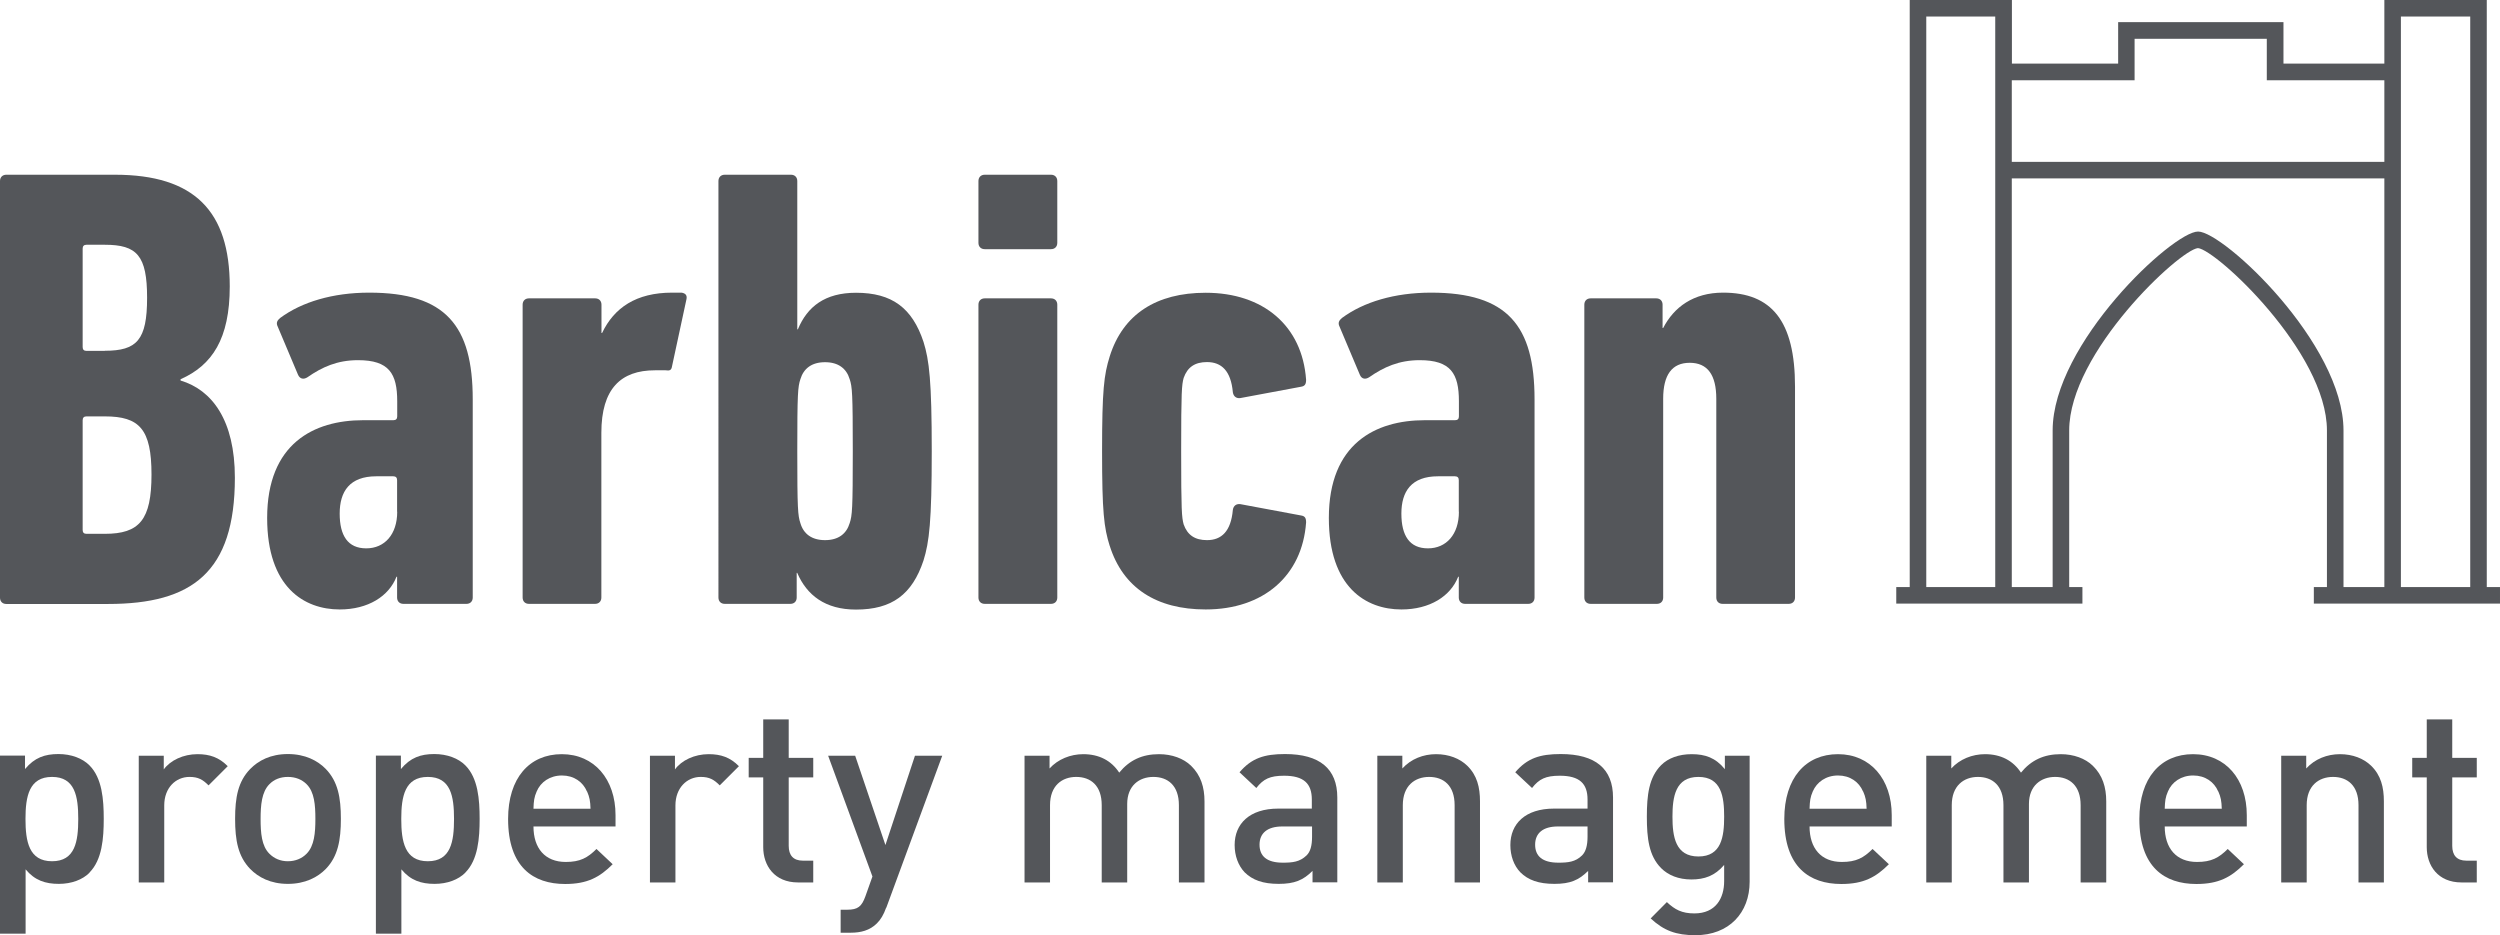
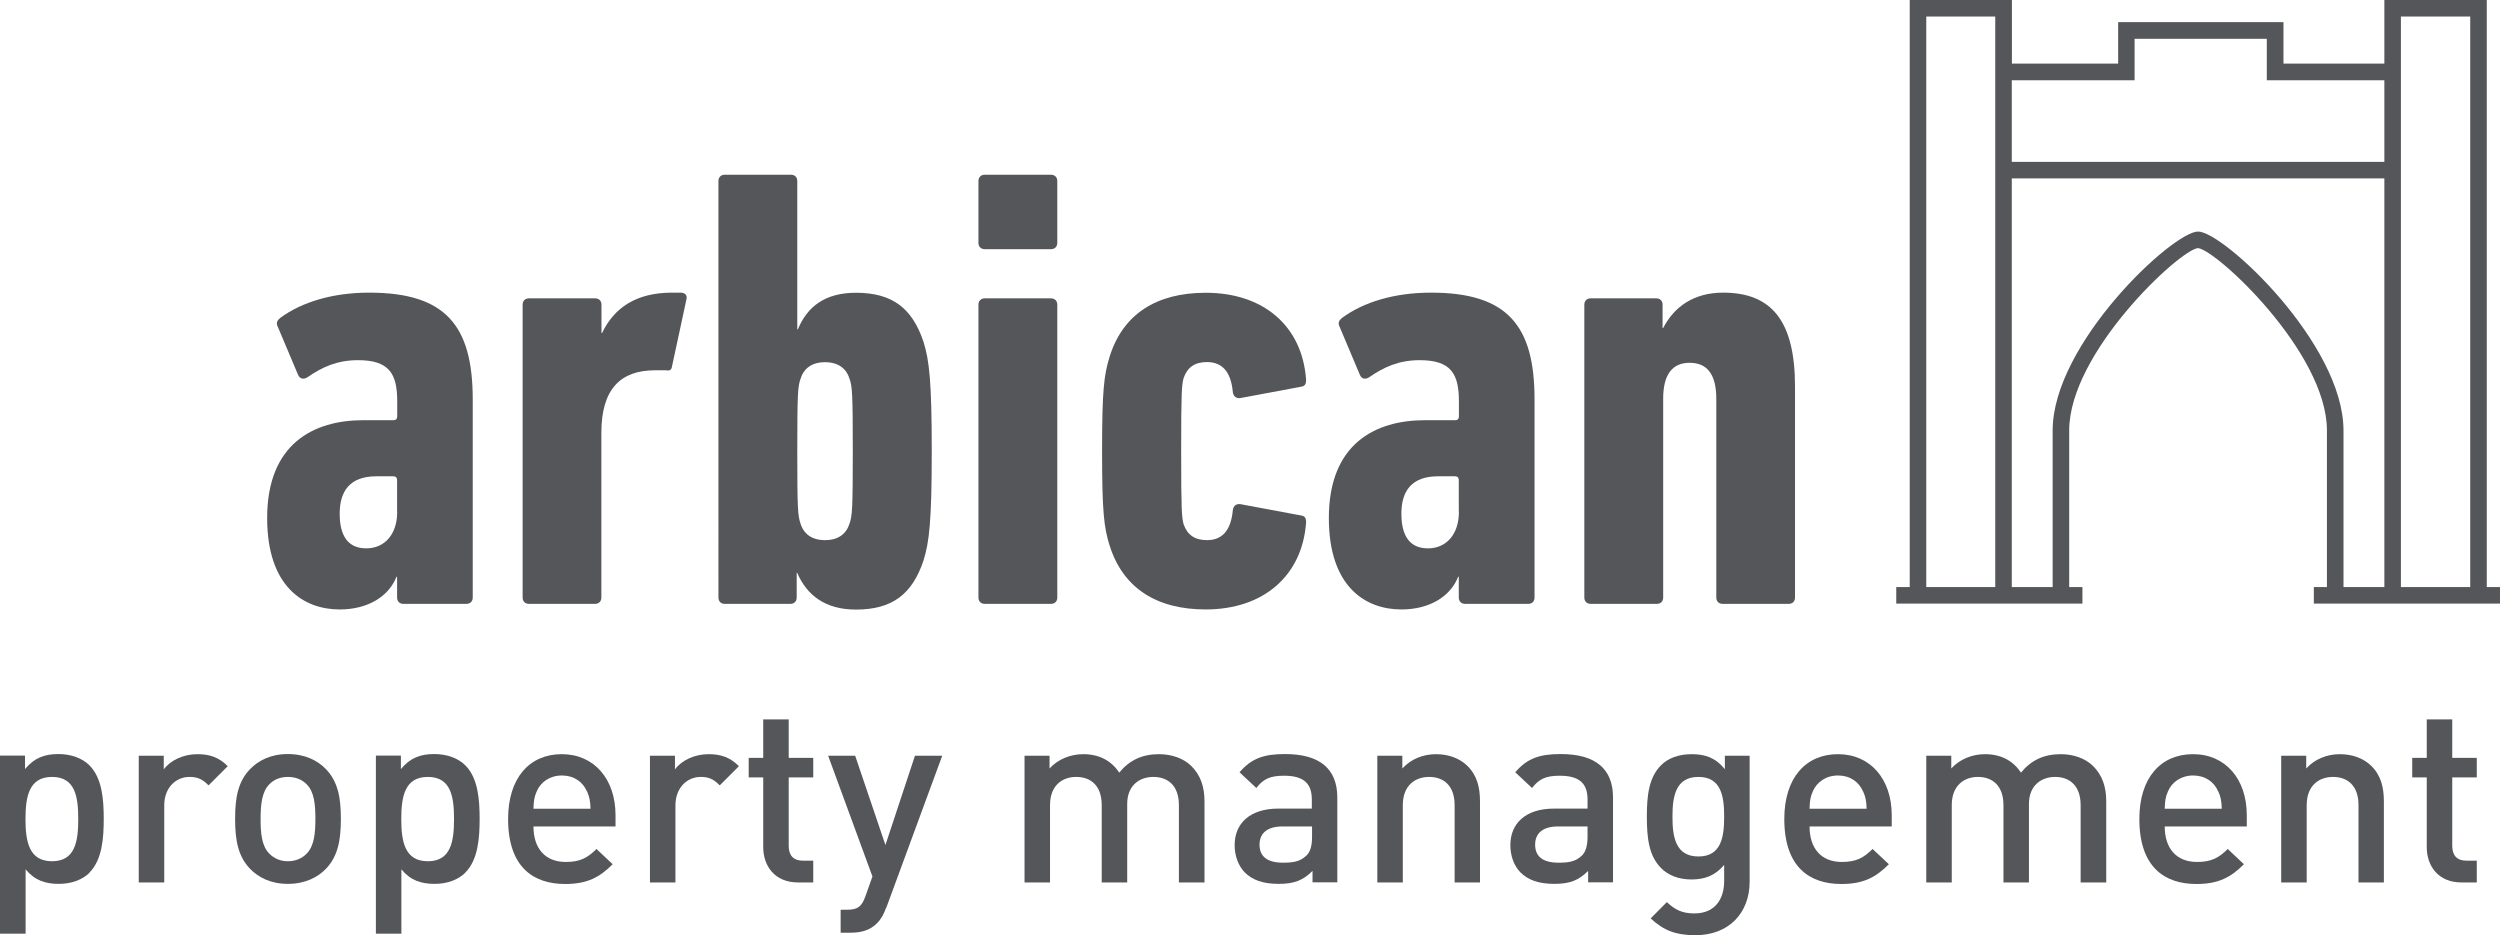
<svg xmlns="http://www.w3.org/2000/svg" width="209.9" height="78.52" viewBox="0 0 209.9 78.52">
  <path d="M7.52,73.27c-.59.59-1.51.94-2.58.94-1.13,0-2.02-.29-2.79-1.22v5.4H0v-14.95h2.1v1.13c.8-.96,1.66-1.26,2.81-1.26,1.07,0,2.02.36,2.6.95,1.07,1.07,1.2,2.88,1.2,4.49s-.13,3.44-1.2,4.51ZM4.37,65.23c-1.93,0-2.23,1.64-2.23,3.53s.29,3.55,2.23,3.55,2.2-1.66,2.2-3.55-.27-3.53-2.2-3.53Z" style="fill:#54565A" />
  <path d="M17.51,65.94c-.48-.48-.86-.71-1.6-.71-1.16,0-2.12.92-2.12,2.39v6.47h-2.14v-10.64h2.1v1.15c.55-.76,1.64-1.28,2.83-1.28,1.03,0,1.81.27,2.54,1.01l-1.62,1.62Z" style="fill:#54565A" />
  <path d="M27.36,72.95c-.69.71-1.74,1.26-3.19,1.26s-2.48-.55-3.17-1.26c-1.01-1.05-1.26-2.39-1.26-4.2s.25-3.13,1.26-4.18c.69-.71,1.72-1.26,3.17-1.26s2.5.55,3.19,1.26c1.01,1.05,1.26,2.39,1.26,4.18s-.25,3.15-1.26,4.2ZM25.74,65.84c-.4-.4-.94-.61-1.57-.61s-1.16.21-1.55.61c-.65.65-.74,1.76-.74,2.92s.08,2.27.74,2.92c.4.4.92.63,1.55.63s1.18-.23,1.57-.63c.65-.65.74-1.76.74-2.92s-.08-2.27-.74-2.92Z" style="fill:#54565A" />
  <path d="M39.07,73.27c-.59.59-1.51.94-2.58.94-1.13,0-2.02-.29-2.79-1.22v5.4h-2.14v-14.95h2.1v1.13c.8-.96,1.66-1.26,2.81-1.26,1.07,0,2.02.36,2.6.95,1.07,1.07,1.2,2.88,1.2,4.49s-.13,3.44-1.2,4.51ZM35.92,65.23c-1.93,0-2.23,1.64-2.23,3.53s.29,3.55,2.23,3.55,2.2-1.66,2.2-3.55-.27-3.53-2.2-3.53Z" style="fill:#54565A" />
  <path d="M44.79,69.39c0,1.83.97,2.98,2.71,2.98,1.2,0,1.83-.34,2.58-1.09l1.36,1.28c-1.09,1.09-2.12,1.66-3.99,1.66-2.67,0-4.79-1.41-4.79-5.46,0-3.44,1.79-5.44,4.51-5.44s4.51,2.1,4.51,5.12v.95h-6.91ZM49.28,66.45c-.34-.8-1.09-1.34-2.1-1.34s-1.79.55-2.12,1.34c-.21.48-.25.8-.27,1.45h4.79c-.02-.65-.08-.97-.29-1.45Z" style="fill:#54565A" />
  <path d="M60.43,65.94c-.48-.48-.86-.71-1.6-.71-1.15,0-2.12.92-2.12,2.39v6.47h-2.14v-10.64h2.1v1.15c.55-.76,1.64-1.28,2.83-1.28,1.03,0,1.81.27,2.54,1.01l-1.62,1.62Z" style="fill:#54565A" />
  <path d="M67,74.09c-1.99,0-2.92-1.43-2.92-2.96v-5.86h-1.22v-1.64h1.22v-3.23h2.14v3.23h2.06v1.64h-2.06v5.75c0,.78.38,1.24,1.18,1.24h.88v1.83h-1.28Z" style="fill:#54565A" />
  <path d="M74.4,76.21c-.21.59-.46,1.01-.78,1.32-.59.59-1.36.78-2.18.78h-.86v-1.93h.55c.9,0,1.22-.27,1.53-1.13l.59-1.66-3.72-10.14h2.27l2.54,7.5,2.48-7.5h2.29l-4.7,12.77Z" style="fill:#54565A" />
  <path d="M98.98,74.09v-6.49c0-1.66-.94-2.37-2.14-2.37s-2.2.74-2.2,2.27v6.59h-2.14v-6.49c0-1.66-.94-2.37-2.14-2.37s-2.2.74-2.2,2.37v6.49h-2.14v-10.64h2.1v1.07c.71-.78,1.76-1.2,2.83-1.2,1.32,0,2.35.53,3.02,1.55.86-1.05,1.93-1.55,3.34-1.55,1.09,0,2.06.36,2.69.97.82.8,1.13,1.8,1.13,3v6.8h-2.14Z" style="fill:#54565A" />
  <path d="M110.2,74.09v-.97c-.78.78-1.51,1.09-2.84,1.09s-2.2-.32-2.86-.97c-.54-.57-.84-1.39-.84-2.29,0-1.78,1.24-3.06,3.67-3.06h2.81v-.76c0-1.34-.67-2-2.33-2-1.18,0-1.74.27-2.33,1.03l-1.41-1.32c1.01-1.18,2.06-1.53,3.82-1.53,2.92,0,4.39,1.24,4.39,3.65v7.12h-2.1ZM110.16,69.39h-2.5c-1.26,0-1.91.57-1.91,1.53s.61,1.51,1.95,1.51c.82,0,1.43-.06,2-.61.32-.31.46-.82.46-1.57v-.86Z" style="fill:#54565A" />
  <path d="M122.13,74.09v-6.49c0-1.66-.94-2.37-2.14-2.37s-2.21.74-2.21,2.37v6.49h-2.14v-10.64h2.1v1.07c.73-.8,1.76-1.2,2.83-1.2s1.99.36,2.62.97c.82.8,1.07,1.8,1.07,3v6.8h-2.14Z" style="fill:#54565A" />
  <path d="M133.34,74.09v-.97c-.78.78-1.51,1.09-2.83,1.09s-2.21-.32-2.86-.97c-.55-.57-.84-1.39-.84-2.29,0-1.78,1.24-3.06,3.67-3.06h2.81v-.76c0-1.34-.67-2-2.33-2-1.18,0-1.74.27-2.33,1.03l-1.41-1.32c1.01-1.18,2.06-1.53,3.82-1.53,2.92,0,4.39,1.24,4.39,3.65v7.12h-2.1ZM133.3,69.39h-2.5c-1.26,0-1.91.57-1.91,1.53s.61,1.51,1.95,1.51c.82,0,1.43-.06,1.99-.61.31-.31.46-.82.46-1.57v-.86Z" style="fill:#54565A" />
  <path d="M142.35,78.52c-1.62,0-2.65-.38-3.76-1.41l1.36-1.37c.67.63,1.26.95,2.31.95,1.8,0,2.5-1.28,2.5-2.71v-1.36c-.78.92-1.66,1.22-2.75,1.22s-1.95-.36-2.54-.95c-1.03-1.03-1.2-2.52-1.2-4.32s.17-3.3,1.2-4.33c.59-.59,1.49-.92,2.56-.92,1.13,0,2,.29,2.79,1.26v-1.13h2.08v10.58c0,2.6-1.72,4.49-4.56,4.49ZM142.6,65.23c-1.93,0-2.18,1.66-2.18,3.34s.25,3.34,2.18,3.34,2.16-1.66,2.16-3.34-.23-3.34-2.16-3.34Z" style="fill:#54565A" />
  <path d="M151.93,69.39c0,1.83.97,2.98,2.71,2.98,1.2,0,1.83-.34,2.58-1.09l1.37,1.28c-1.09,1.09-2.12,1.66-3.99,1.66-2.67,0-4.79-1.41-4.79-5.46,0-3.44,1.79-5.44,4.51-5.44s4.51,2.1,4.51,5.12v.95h-6.91ZM156.42,66.45c-.34-.8-1.09-1.34-2.1-1.34s-1.78.55-2.12,1.34c-.21.48-.25.8-.27,1.45h4.79c-.02-.65-.08-.97-.29-1.45Z" style="fill:#54565A" />
  <path d="M174.69,74.09v-6.49c0-1.66-.95-2.37-2.14-2.37s-2.2.74-2.2,2.27v6.59h-2.14v-6.49c0-1.66-.95-2.37-2.14-2.37s-2.2.74-2.2,2.37v6.49h-2.14v-10.64h2.1v1.07c.71-.78,1.76-1.2,2.83-1.2,1.32,0,2.35.53,3.02,1.55.86-1.05,1.93-1.55,3.34-1.55,1.09,0,2.06.36,2.69.97.82.8,1.13,1.8,1.13,3v6.8h-2.14Z" style="fill:#54565A" />
  <path d="M181.75,69.39c0,1.83.97,2.98,2.71,2.98,1.2,0,1.83-.34,2.58-1.09l1.36,1.28c-1.09,1.09-2.12,1.66-3.99,1.66-2.67,0-4.79-1.41-4.79-5.46,0-3.44,1.78-5.44,4.51-5.44s4.51,2.1,4.51,5.12v.95h-6.91ZM186.24,66.45c-.34-.8-1.09-1.34-2.1-1.34s-1.79.55-2.12,1.34c-.21.48-.25.8-.27,1.45h4.79c-.02-.65-.08-.97-.29-1.45Z" style="fill:#54565A" />
  <path d="M198.02,74.09v-6.49c0-1.66-.94-2.37-2.14-2.37s-2.21.74-2.21,2.37v6.49h-2.14v-10.64h2.1v1.07c.73-.8,1.76-1.2,2.83-1.2s1.99.36,2.62.97c.82.8,1.07,1.8,1.07,3v6.8h-2.14Z" style="fill:#54565A" />
  <path d="M206.67,74.09c-2,0-2.92-1.43-2.92-2.96v-5.86h-1.22v-1.64h1.22v-3.23h2.14v3.23h2.06v1.64h-2.06v5.75c0,.78.38,1.24,1.18,1.24h.88v1.83h-1.28Z" style="fill:#54565A" />
-   <path d="M0,15.2c0-.32.21-.53.53-.53h9.12c6.68,0,9.64,3.07,9.64,9.38,0,4.4-1.48,6.62-4.13,7.79v.11c2.65.79,4.56,3.34,4.56,8.16,0,7.95-3.6,10.6-10.65,10.6H.53c-.32,0-.53-.21-.53-.53V15.2ZM8.8,29.45c2.7,0,3.55-.9,3.55-4.45s-.85-4.45-3.55-4.45h-1.54c-.21,0-.32.11-.32.32v8.27c0,.21.11.32.32.32h1.54ZM7.26,44.82h1.54c2.91,0,3.92-1.17,3.92-4.98s-1.01-4.88-3.92-4.88h-1.54c-.21,0-.32.11-.32.32v9.22c0,.21.11.32.32.32Z" style="fill:#54565A" />
  <path d="M33.87,50.7c-.32,0-.53-.21-.53-.53v-1.75h-.05c-.64,1.64-2.38,2.75-4.77,2.75-2.97,0-6.09-1.85-6.09-7.68,0-6.25,3.92-8.21,8.06-8.21h2.54c.21,0,.32-.11.32-.32v-1.27c0-2.33-.69-3.45-3.29-3.45-1.75,0-3.02.58-4.24,1.43-.32.21-.64.16-.8-.21l-1.7-4.03c-.16-.32-.05-.53.21-.74,1.8-1.33,4.4-2.12,7.47-2.12,6.41,0,8.69,2.76,8.69,8.96v16.64c0,.32-.21.53-.53.53h-5.3ZM33.34,42.96v-2.65c0-.21-.11-.32-.32-.32h-1.43c-2.23,0-3.07,1.27-3.07,3.13s.69,2.92,2.23,2.92,2.6-1.17,2.6-3.07Z" style="fill:#54565A" />
  <path d="M44.41,50.7c-.32,0-.53-.21-.53-.53v-24.59c0-.32.21-.53.53-.53h5.56c.32,0,.53.21.53.53v2.38h.05c1.01-2.12,2.86-3.39,5.88-3.39h.79c.32.05.48.21.42.53l-1.22,5.67c-.05.32-.21.37-.53.32h-.9c-2.86,0-4.5,1.54-4.5,5.25v13.83c0,.32-.21.53-.53.53h-5.56Z" style="fill:#54565A" />
  <path d="M66.94,48.1h-.05v2.07c0,.32-.21.53-.53.53h-5.51c-.32,0-.53-.21-.53-.53V15.2c0-.32.21-.53.53-.53h5.56c.32,0,.53.21.53.53v12.45h.05c.79-1.91,2.28-3.07,4.88-3.07,3.02,0,4.72,1.27,5.67,4.13.48,1.54.69,3.29.69,9.17s-.21,7.63-.69,9.17c-.95,2.86-2.65,4.13-5.67,4.13-2.6,0-4.13-1.22-4.93-3.07ZM71.34,43.92c.21-.64.26-1.17.26-6.04s-.05-5.41-.26-6.04c-.27-.9-.95-1.43-2.07-1.43s-1.8.53-2.07,1.43c-.21.64-.26,1.17-.26,6.04s.05,5.41.26,6.04c.26.9.95,1.43,2.07,1.43s1.8-.53,2.07-1.43Z" style="fill:#54565A" />
  <path d="M82.68,20.92c-.32,0-.53-.21-.53-.53v-5.19c0-.32.21-.53.53-.53h5.56c.32,0,.53.21.53.53v5.19c0,.32-.21.53-.53.53h-5.56ZM82.68,50.7c-.32,0-.53-.21-.53-.53v-24.59c0-.32.21-.53.53-.53h5.56c.32,0,.53.21.53.53v24.59c0,.32-.21.53-.53.53h-5.56Z" style="fill:#54565A" />
  <path d="M93.17,45.83c-.48-1.54-.64-2.81-.64-7.95s.16-6.41.64-7.95c1.11-3.55,3.92-5.35,8.06-5.35,4.82,0,8.11,2.76,8.43,7.31,0,.37-.11.53-.42.58l-5.09.95c-.32.05-.58-.11-.64-.48-.16-1.8-.95-2.54-2.17-2.54-1.01,0-1.64.42-1.96,1.33-.16.58-.21,1.11-.21,6.15s.05,5.56.21,6.15c.32.9.95,1.32,1.96,1.32,1.22,0,2.01-.74,2.17-2.54.05-.37.32-.53.64-.48l5.09.95c.32.05.42.21.42.58-.32,4.5-3.6,7.31-8.43,7.31-4.13,0-6.94-1.8-8.06-5.35Z" style="fill:#54565A" />
  <path d="M123.01,50.7c-.32,0-.53-.21-.53-.53v-1.75h-.05c-.64,1.64-2.38,2.75-4.77,2.75-2.97,0-6.09-1.85-6.09-7.68,0-6.25,3.92-8.21,8.06-8.21h2.54c.21,0,.32-.11.32-.32v-1.27c0-2.33-.69-3.45-3.29-3.45-1.75,0-3.02.58-4.24,1.43-.32.21-.64.16-.79-.21l-1.7-4.03c-.16-.32-.05-.53.21-.74,1.8-1.33,4.4-2.12,7.47-2.12,6.41,0,8.69,2.76,8.69,8.96v16.64c0,.32-.21.53-.53.53h-5.3ZM122.48,42.96v-2.65c0-.21-.11-.32-.32-.32h-1.43c-2.23,0-3.07,1.27-3.07,3.13s.69,2.92,2.23,2.92,2.6-1.17,2.6-3.07Z" style="fill:#54565A" />
  <path d="M144.63,50.7c-.32,0-.53-.21-.53-.53v-16.69c0-2.01-.74-3.02-2.23-3.02s-2.23,1.01-2.23,3.02v16.69c0,.32-.21.53-.53.53h-5.56c-.32,0-.53-.21-.53-.53v-24.59c0-.32.21-.53.53-.53h5.51c.32,0,.53.21.53.53v1.96h.05c.9-1.75,2.54-2.97,5.03-2.97,4.08,0,6.04,2.38,6.04,7.9v17.7c0,.32-.21.53-.53.53h-5.56Z" style="fill:#54565A" />
  <path d="M174.83,49.29h-1.1v-13.15c0-6.55,9.28-15.17,10.81-15.31,1.54.14,10.83,8.76,10.83,15.31v13.15h-1.1v1.39h15.63v-1.39h-1.11V0h-8.6v5.34h-8.47V1.86h-13.88v3.48h-8.92V0h-8.58v49.29h-1.13v1.39h15.63v-1.39ZM201.58,1.39h5.82v47.9h-5.82V1.39ZM168.91,6.74h10.31v-3.48h11.1v3.48h9.87v6.85h-31.28v-6.85ZM167.52,49.29h-5.79V1.39h5.79v47.9ZM172.34,49.29h-3.43V14.98h31.28v34.31h-3.43v-13.15c0-7.29-10.09-16.7-12.21-16.7s-12.21,9.41-12.21,16.7v13.15Z" style="fill:#54565A;" />
</svg>